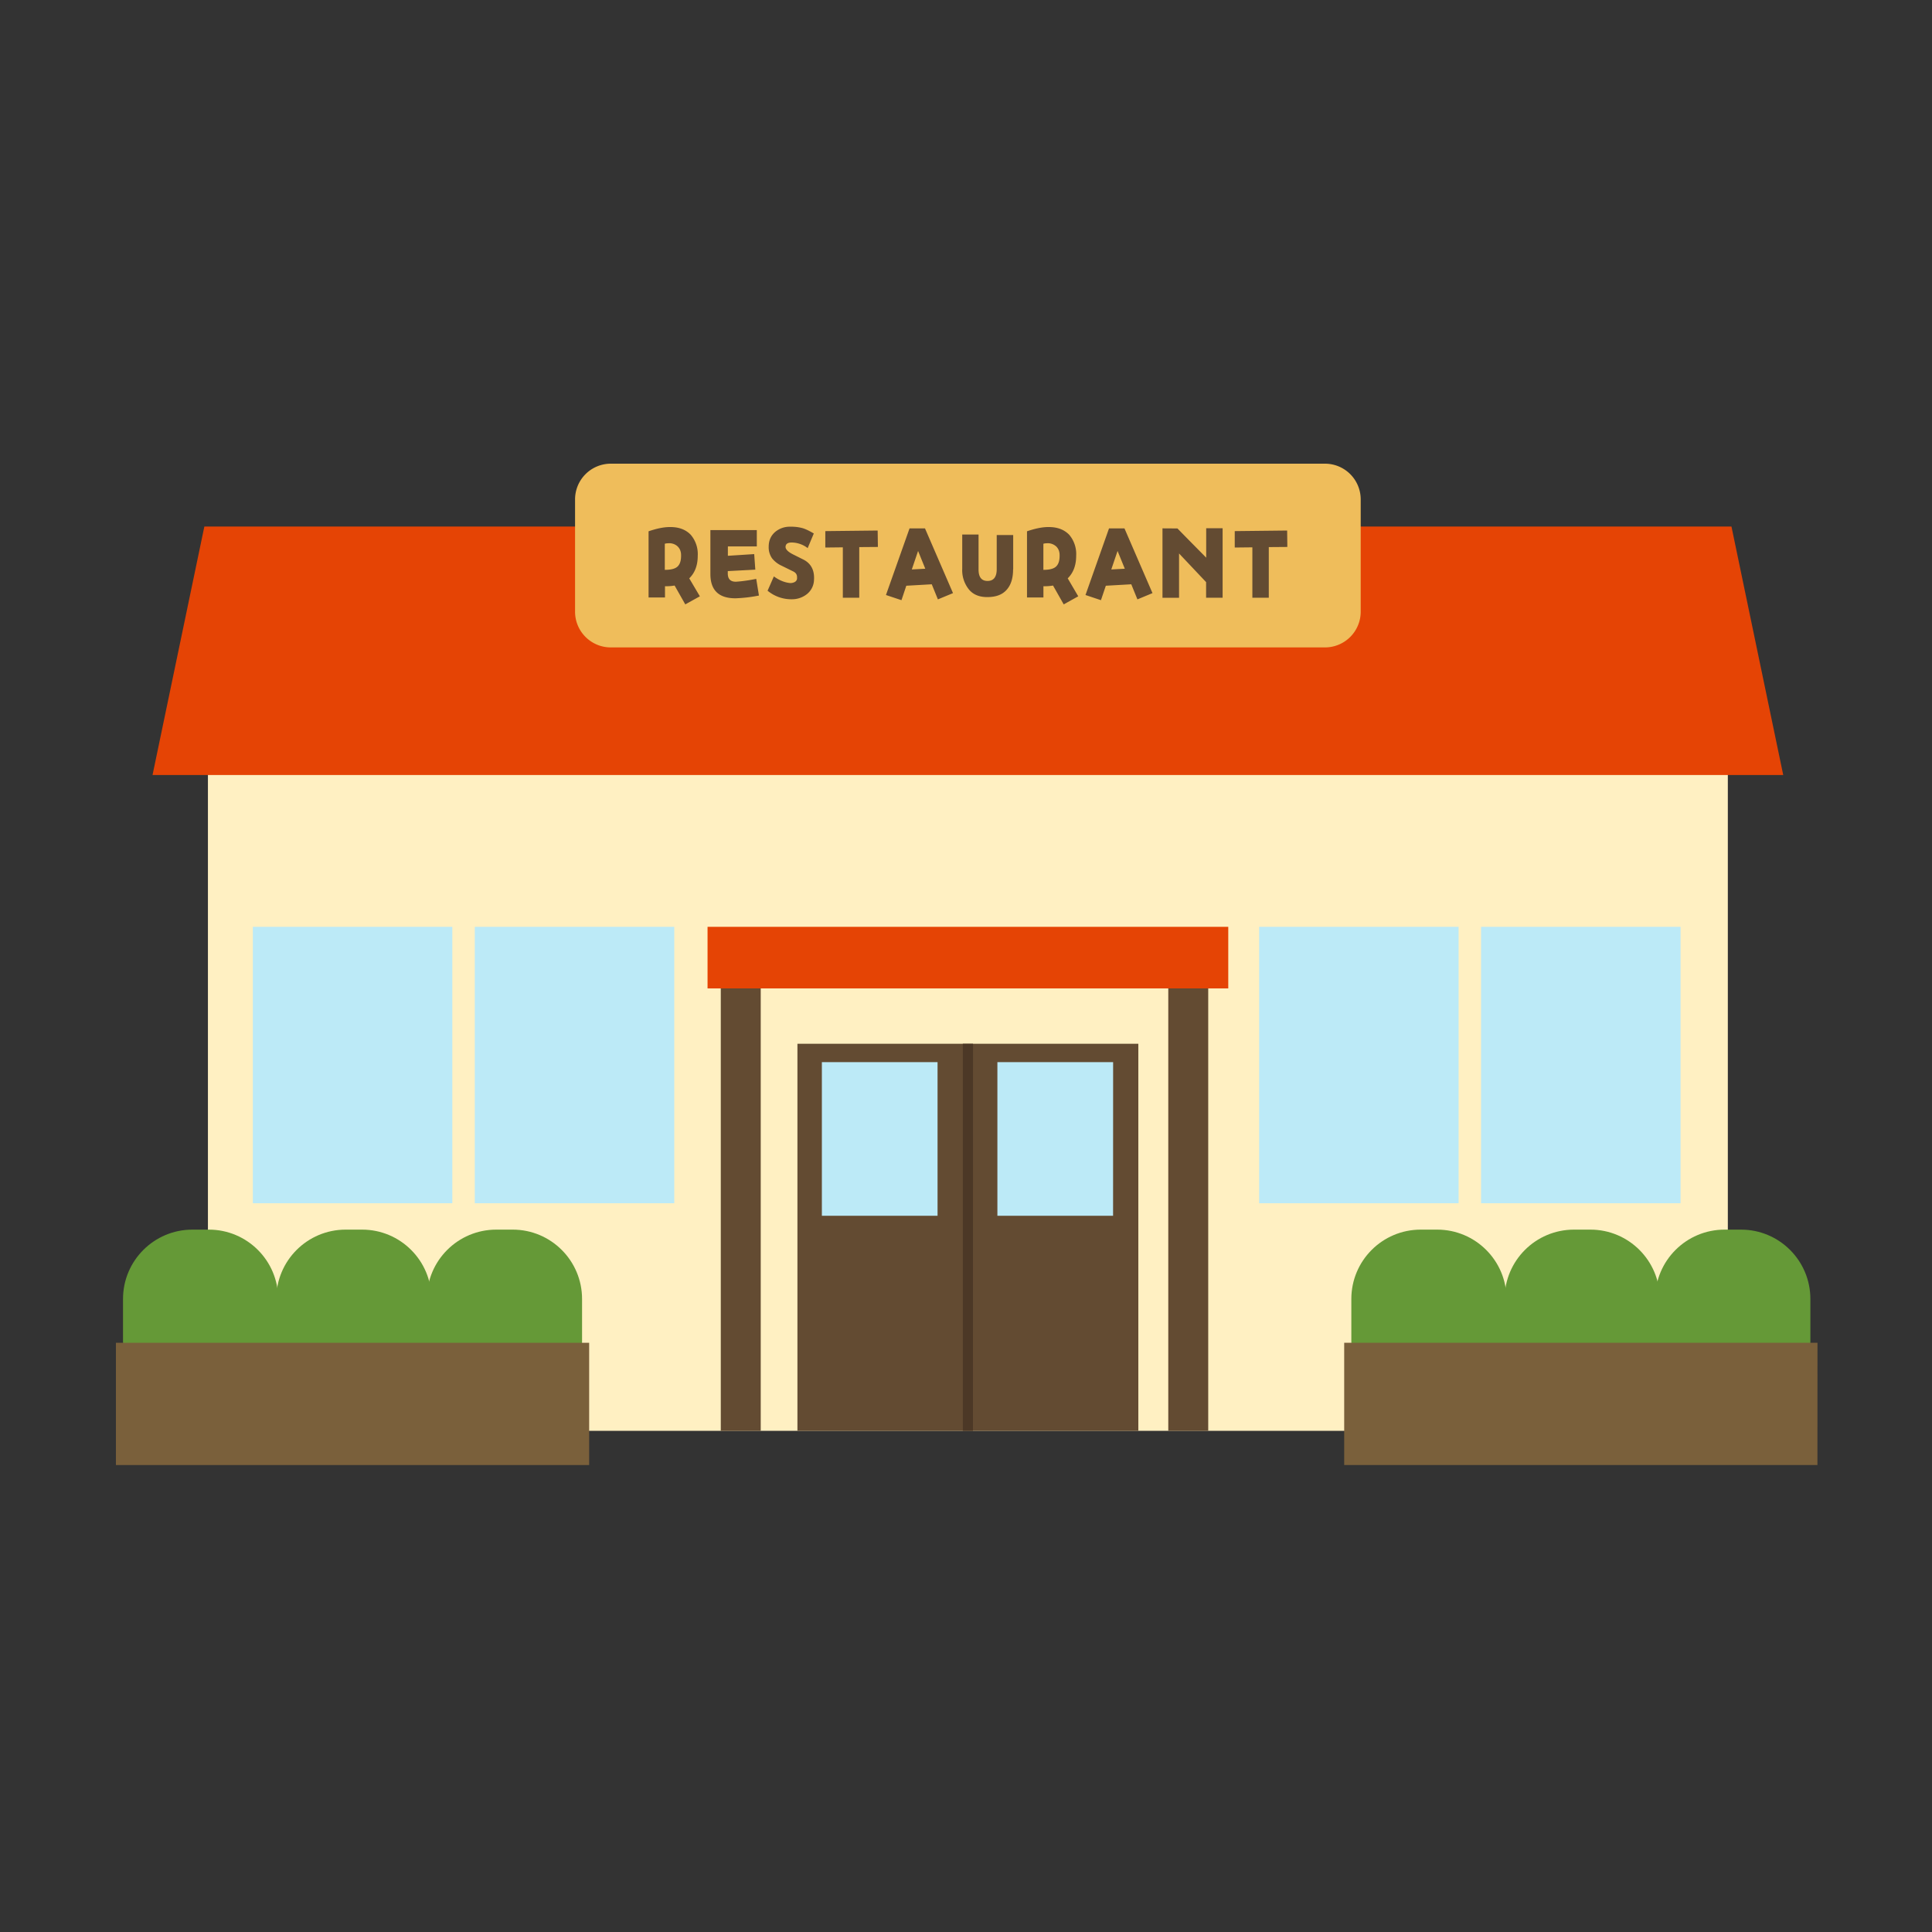
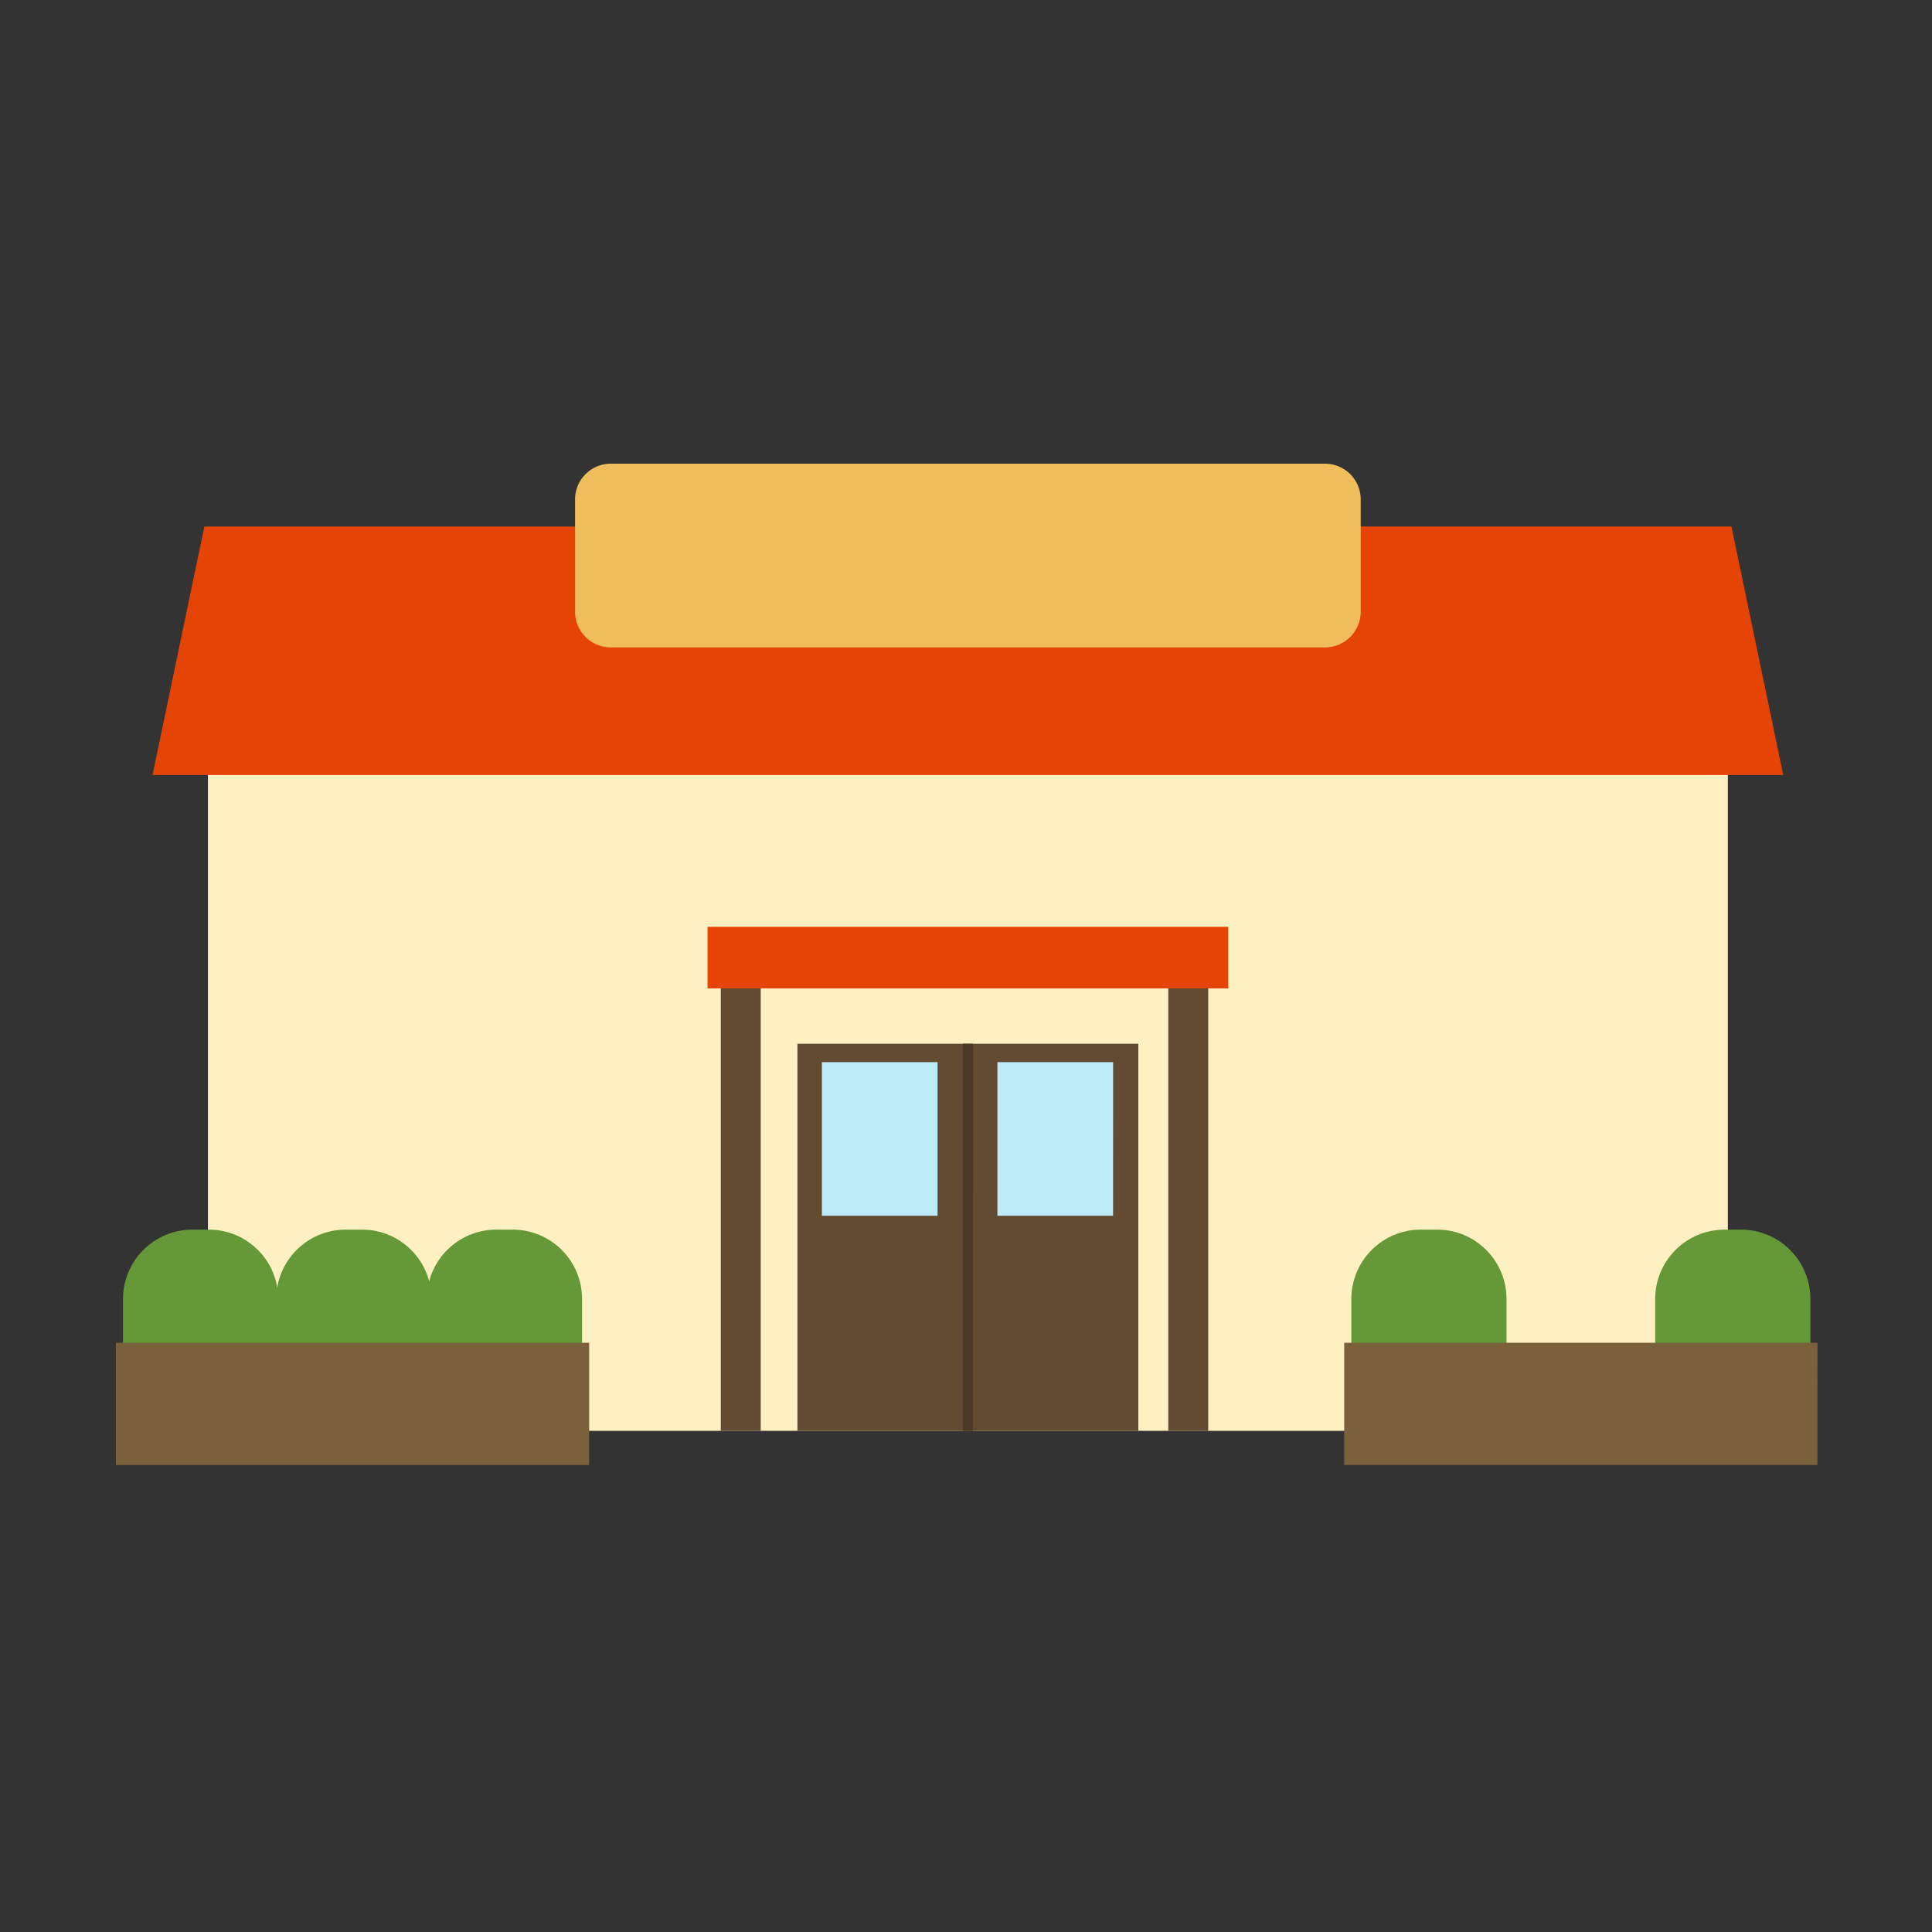
<svg xmlns="http://www.w3.org/2000/svg" width="40" height="40" fill="none" viewBox="0 0 40 40">
  <rect x="0" y="0" width="40" height="40" fill="#333333" stroke="none" />
  <path fill="#FFF0C2" d="M35.773 12.32H4.305v17.304h31.468z" />
  <path fill="#E54405" d="M36.92 16.046H3.158l1.073-5.145h31.617z" />
  <path fill="#634B32" d="M23.568 21.61H16.51v8.014h7.058z" />
  <path fill="#BCEAF7" d="M19.411 21.99h-2.395v3.181h2.395zm3.635 0H20.65v3.181h2.395z" />
  <path fill="#4C3826" d="M20.145 21.61h-.211v8.014h.21z" />
  <path fill="#E54405" d="M25.43 19.189H14.649v1.275H25.43z" />
  <path fill="#634B32" d="M15.75 20.464h-.827v9.16h.827zm9.265 0h-.827v9.16h.827z" />
-   <path fill="#BCEAF7" d="M9.365 19.189h-4.13v5.723h4.13zm4.595 0H9.83v5.723h4.13zm16.239 0h-4.13v5.723h4.13zm4.595 0h-4.13v5.723h4.13z" />
  <path fill="#EFBD5B" d="M27.432 9.6H12.646a.74.74 0 0 0-.74.74v2.324c0 .409.332.74.74.74h14.786a.74.74 0 0 0 .74-.74V10.34a.74.74 0 0 0-.74-.74" />
-   <path fill="#634B32" d="m14.188 12.513-.221-.39a1.01 1.01 0 0 1-.199.014v.233h-.34V11c.177-.061.328-.09.452-.088.182 0 .32.055.421.16a.616.616 0 0 1 .145.435c0 .198-.06.355-.176.467l.22.372zm-.161-1.203a.255.255 0 0 0-.193-.062.232.232 0 0 0-.07.01v.54c.118 0 .2-.018.254-.06.058-.047.085-.128.083-.244 0-.08-.027-.14-.077-.186zm1.198 1.077c-.343 0-.517-.167-.517-.502v-.91h.961v.338h-.599v.194l.545-.035.023.322-.57.03v.049c0 .118.06.176.18.17.105-.007.244-.025.409-.058l.056.345a2.976 2.976 0 0 1-.484.057zm1.502-1.035a.551.551 0 0 0-.337-.12c-.082 0-.124.03-.126.09 0 .052.052.104.155.156l.22.11c.152.08.227.218.214.419a.39.39 0 0 1-.142.29.495.495 0 0 1-.31.11.769.769 0 0 1-.509-.177l.13-.296c.11.08.222.126.333.137a.186.186 0 0 0 .095-.019.092.092 0 0 0 .052-.068v-.035c0-.054-.027-.093-.079-.118l-.24-.118a.542.542 0 0 1-.198-.153.399.399 0 0 1-.07-.242c0-.125.044-.227.134-.305a.47.47 0 0 1 .317-.108.9.9 0 0 1 .252.03c.066.02.14.057.231.11l-.128.305zm1.063-.022v1.045h-.34v-1.043l-.363.004v-.34l1.084-.012.005.34-.385.003zm1.627 1.077-.126-.31-.527.03-.1.299-.321-.107.488-1.379h.32l.58 1.34-.314.13zm-.409-1-.13.383.279-.015zm1.967.379c0 .182-.043.322-.13.421-.089.104-.223.155-.405.155-.17 0-.302-.055-.39-.171a.637.637 0 0 1-.128-.418v-.706h.338v.725c0 .157.062.236.186.236s.19-.08.19-.244v-.707h.341v.709zm1.048.727-.221-.39a1.01 1.01 0 0 1-.199.014v.233h-.34V11c.177-.061.328-.09.452-.088.182 0 .32.055.422.16a.616.616 0 0 1 .144.435c0 .198-.06.355-.175.467l.218.372zm-.16-1.203a.255.255 0 0 0-.191-.062.233.233 0 0 0-.07.01v.54c.117 0 .2-.018.253-.06.058-.047.085-.128.083-.244 0-.08-.027-.14-.076-.186zm1.685 1.097-.126-.31-.527.03-.101.299-.32-.107.487-1.379h.32l.58 1.34-.313.13zm-.41-1-.13.383.28-.015zm1.833.968v-.323l-.56-.593v.918h-.343v-1.438l.31.002c.269.276.47.477.595.605v-.61h.34v1.439h-.34zm1.298-1.045v1.045h-.34v-1.043l-.365.004v-.34l1.085-.012.004.34-.384.003z" />
  <path fill="#659937" d="M4.324 25.458h-.341c-.793 0-1.436.643-1.436 1.436v.876c0 .793.643 1.436 1.436 1.436h.34c.794 0 1.437-.643 1.437-1.436v-.876c0-.793-.643-1.436-1.436-1.436m6.291 0h-.34c-.794 0-1.437.643-1.437 1.436v.876c0 .793.643 1.436 1.436 1.436h.341c.793 0 1.436-.643 1.436-1.436v-.876c0-.793-.643-1.436-1.436-1.436" />
  <path fill="#659937" d="M7.497 25.458h-.34c-.794 0-1.437.643-1.437 1.436v.876c0 .793.643 1.436 1.436 1.436h.341c.793 0 1.436-.643 1.436-1.436v-.876c0-.793-.643-1.436-1.436-1.436" />
  <path fill="#7A603B" d="M12.198 27.801H2.4v2.531h9.798z" />
  <path fill="#659937" d="M29.755 25.458h-.341c-.793 0-1.436.643-1.436 1.436v.876c0 .793.643 1.436 1.436 1.436h.34c.794 0 1.437-.643 1.437-1.436v-.876c0-.793-.643-1.436-1.436-1.436m6.291 0h-.34c-.794 0-1.437.643-1.437 1.436v.876c0 .793.643 1.436 1.436 1.436h.341c.793 0 1.436-.643 1.436-1.436v-.876c0-.793-.643-1.436-1.436-1.436" />
-   <path fill="#659937" d="M32.928 25.458h-.34c-.794 0-1.437.643-1.437 1.436v.876c0 .793.643 1.436 1.436 1.436h.341c.793 0 1.436-.643 1.436-1.436v-.876c0-.793-.643-1.436-1.436-1.436" />
  <path fill="#7A603B" d="M37.629 27.801H27.83v2.531h9.798z" />
</svg>